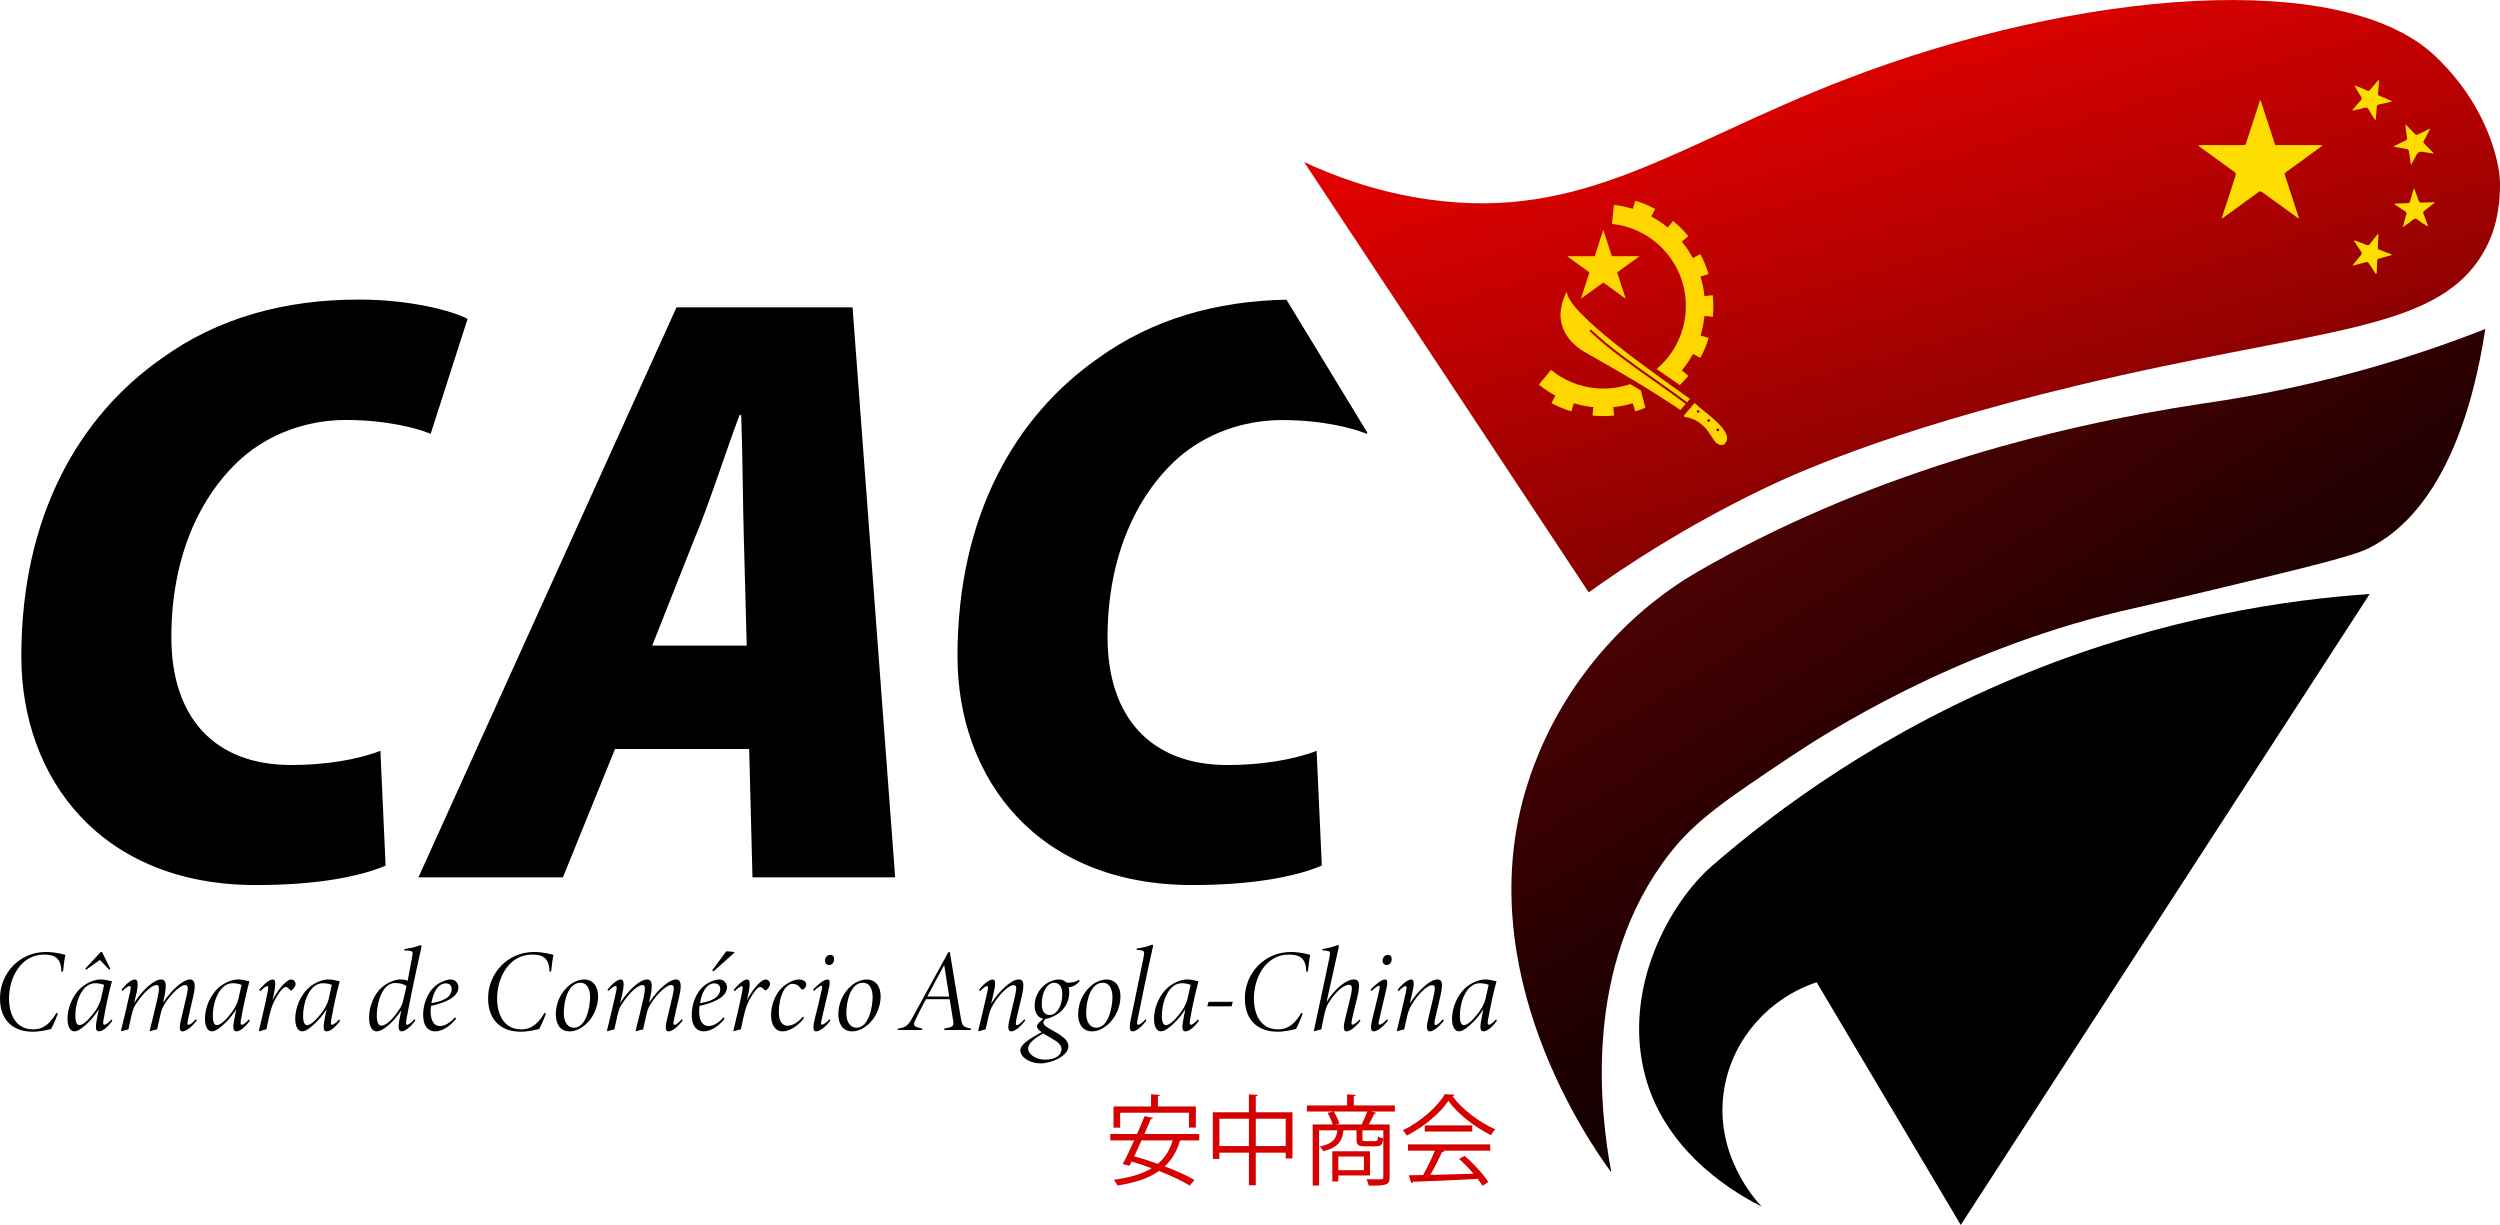
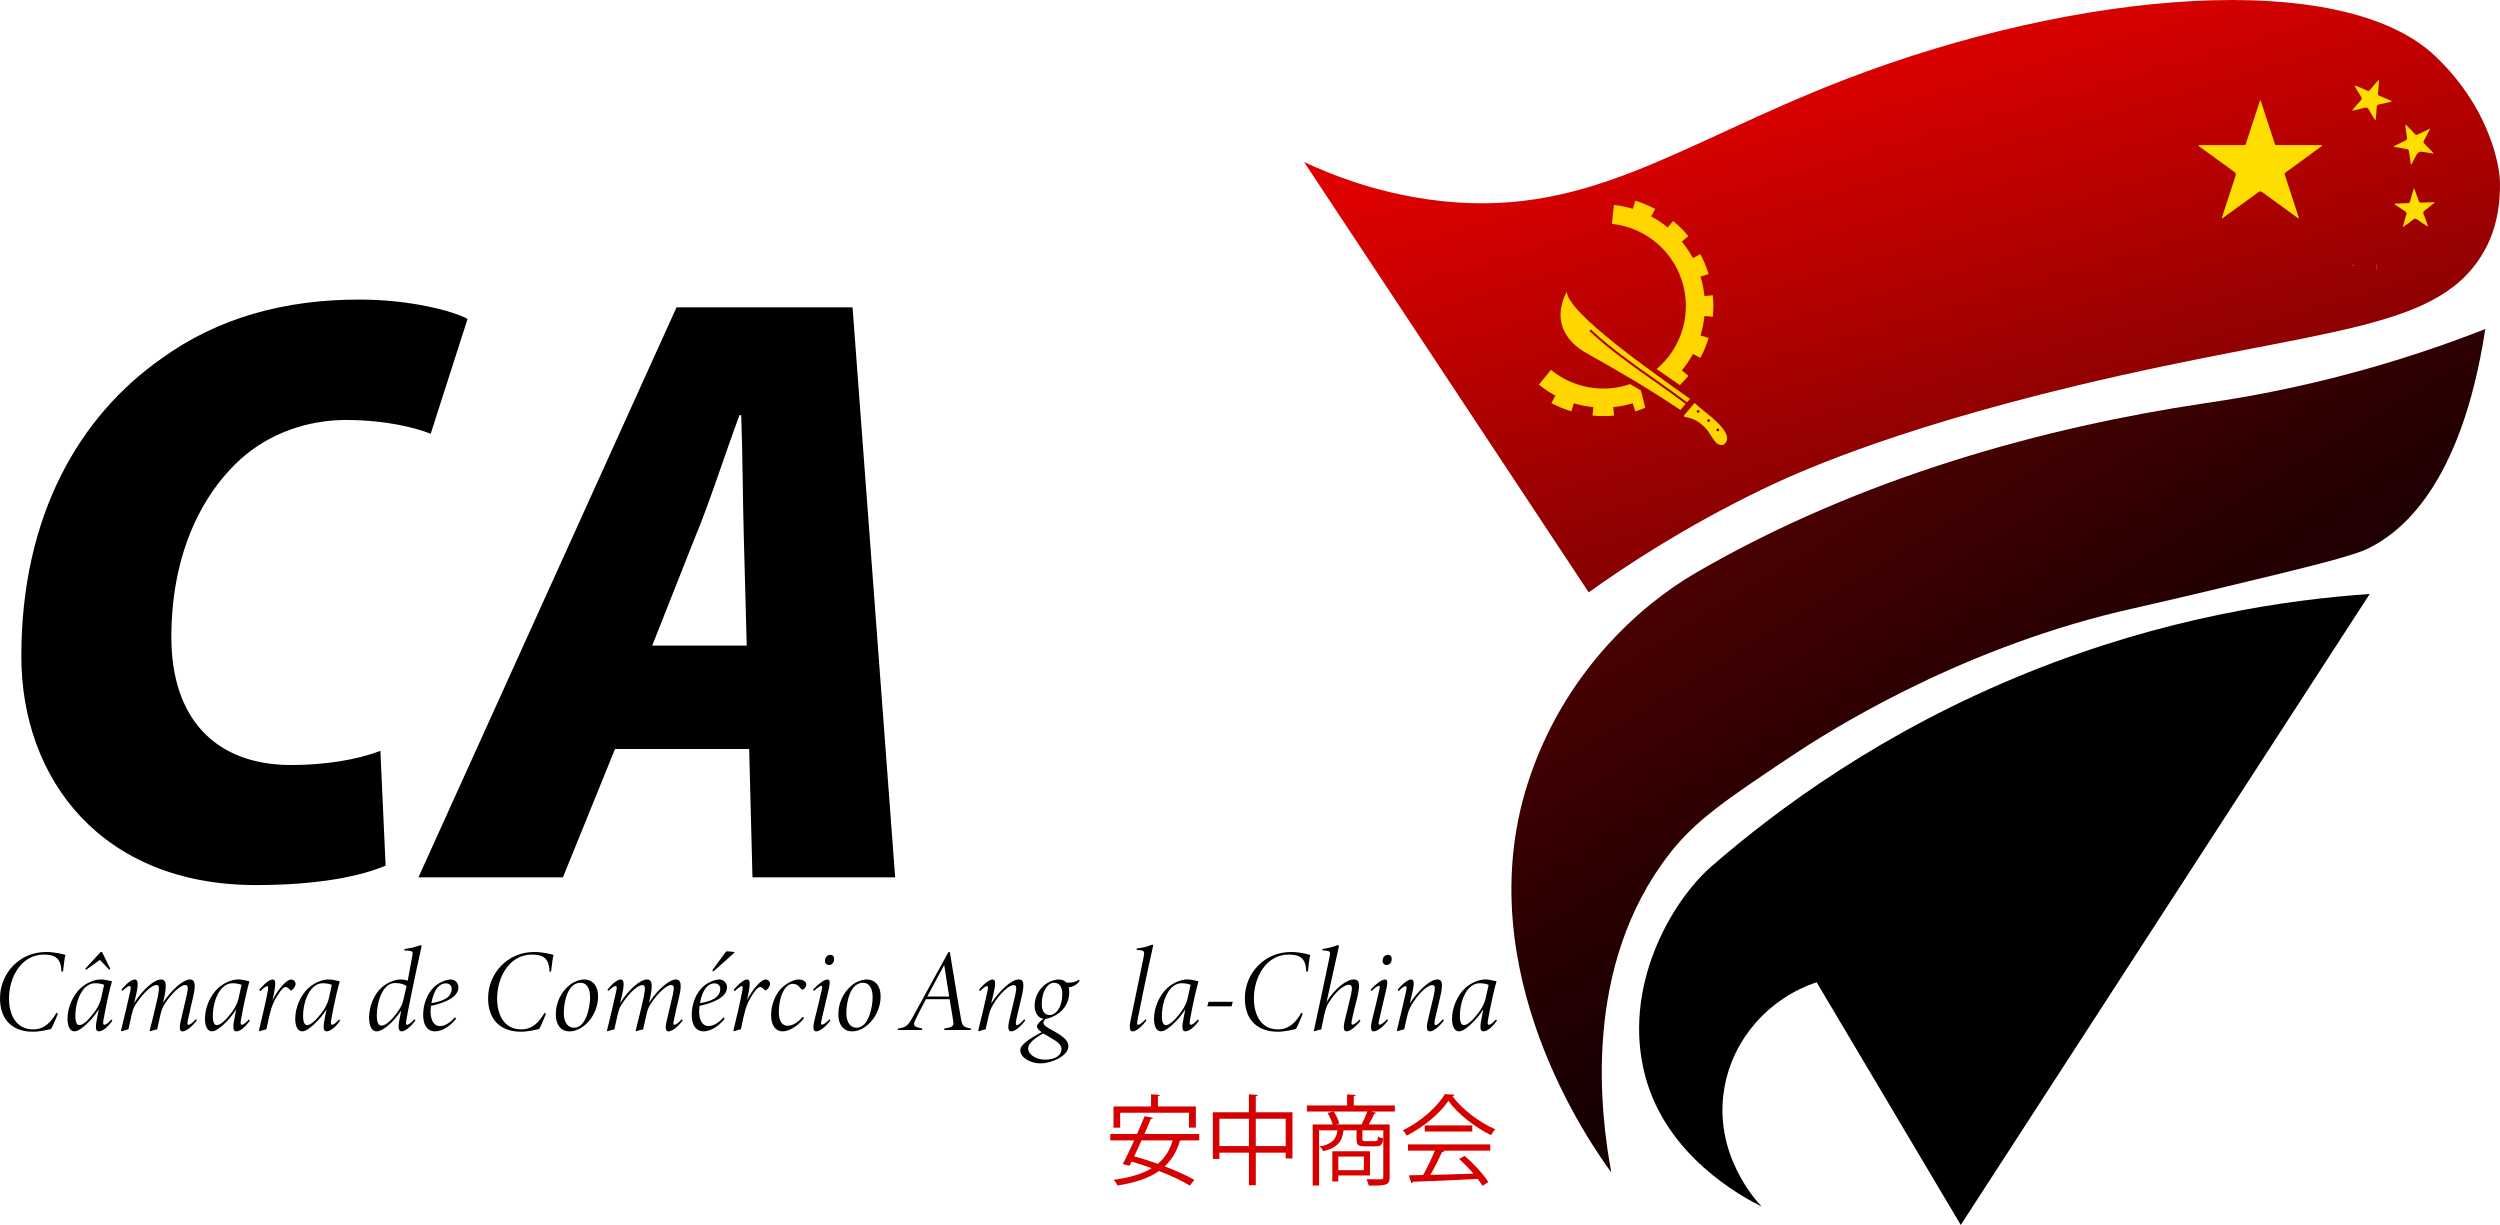
<svg xmlns="http://www.w3.org/2000/svg" xmlns:xlink="http://www.w3.org/1999/xlink" id="_图层_2" data-name="图层 2" viewBox="0 0 1062.29 520.51">
  <defs>
    <style>
      .cls-1 {
        fill: #eb7709;
      }

      .cls-1, .cls-2, .cls-3, .cls-4, .cls-5, .cls-6, .cls-7, .cls-8, .cls-9, .cls-10, .cls-11, .cls-12 {
        stroke-width: 0px;
      }

      .cls-2 {
        fill: #f8bc02;
      }

      .cls-3 {
        fill: url(#New_Gradient_Swatch_17);
      }

      .cls-5 {
        fill: #facb02;
      }

      .cls-6 {
        fill: #d60000;
      }

      .cls-7 {
        fill: #fedd00;
      }

      .cls-8 {
        fill: #fee900;
      }

      .cls-9 {
        fill: #fee701;
      }

      .cls-10 {
        fill: #fde500;
      }

      .cls-11 {
        fill: url(#New_Gradient_Swatch_17-2);
      }

      .cls-12 {
        fill: #ffd600;
      }
    </style>
    <linearGradient id="New_Gradient_Swatch_17" data-name="New Gradient Swatch 17" x1="897.9" y1="364.57" x2="650.15" y2="-39.43" gradientUnits="userSpaceOnUse">
      <stop offset="0" stop-color="#110001" />
      <stop offset=".17" stop-color="#250001" />
      <stop offset=".49" stop-color="#560103" />
      <stop offset=".83" stop-color="#b20100" />
      <stop offset="1" stop-color="#dd0100" />
    </linearGradient>
    <linearGradient id="New_Gradient_Swatch_17-2" data-name="New Gradient Swatch 17" x1="950.82" y1="563.71" x2="793.92" y2="21.22" xlink:href="#New_Gradient_Swatch_17" />
  </defs>
  <g id="_图层_1-2" data-name="图层 1">
    <g>
      <g>
        <path class="cls-3" d="m760.29,321.87c-26.46,17.72-39.69,26.57-50.68,40.63-37.6,48.11-29.55,110.87-24.93,135.7-8.58-11.72-60.95-85.62-35.58-165.15,14.93-46.81,47.76-75.88,71.44-89.63,70.58-40.98,149.14-61.99,215.56-71.96,7.92-1.19,29.07-4.16,57.16-11.36,27.11-6.95,48.73-14.77,62.79-20.3-10.36,67.54-36.58,86.64-49.47,93.11-6.89,3.46-26.52,8.19-65.49,17.53-23.97,5.74-32.44,7.49-40.73,9.49-70.62,17.02-124.24,51.35-140.06,61.94Z" />
        <path class="cls-11" d="m554.11,68.81c40.32,60.96,80.63,121.92,120.95,182.89,15.99-11.44,40.84-27.82,73.24-43.52,12.82-6.21,52.34-24.69,133.8-44.25,106.67-25.62,156.3-22.14,174.91-59.99,6.54-13.31,5.16-28.42,5.16-28.42s-1.47-26.99-27.34-51.62c-39.32-37.43-151.35-28.37-250.54,9.77-71.91,27.65-110.97,60.54-177.45,51.06-22.74-3.24-40.83-10.32-52.73-15.9Z" />
        <path class="cls-4" d="m1006.93,252.39c-35.71,2.46-87.2,10.05-144.8,33.2-62.06,24.94-106.85,58.16-134.85,82.5-17.16,14.92-38.33,51.52-28.14,89.36,9.1,33.79,40.57,50.81,49.43,55.24-1.88-1.93-21.04-22.32-15.76-50.92,3.8-20.61,18.85-37.63,39.11-44.39,20.41,34.37,40.83,68.75,61.24,103.12,57.92-89.37,115.84-178.75,173.77-268.12Z" />
        <g>
          <path class="cls-7" d="m954.17,61.5c2.05-6.28,4.1-12.55,6.16-18.87.46.26.45.66.55.97,1.88,5.75,3.75,11.5,5.63,17.25.07.22.17.44.26.66.08.07.16.12.26.16.11.01.21.03.32.04,1.7.13,3.39.06,5.09.07,4.32.01,8.63,0,12.95.01.39,0,.85-.17,1.14.29-2.96,2.17-5.91,4.35-8.87,6.51-2.1,1.53-4.19,3.07-6.31,4.57-.53.37-.63.71-.42,1.34,1.88,5.69,3.72,11.4,5.57,17.1.12.36.31.71.26,1.16-.38,0-.59-.27-.83-.45-4.88-3.54-9.77-7.07-14.63-10.63-.64-.47-1.06-.46-1.7,0-4.88,3.59-9.79,7.13-14.7,10.68-.22.16-.4.45-.86.38.27-.86.53-1.7.81-2.54,1.67-5.13,3.33-10.27,5.04-15.39.28-.84.17-1.31-.58-1.84-4.71-3.36-9.38-6.78-14.07-10.19-.31-.23-.61-.48-.92-.71.03-.05.06-.09.09-.14.36-.22.75-.13,1.13-.13,5.33,0,10.66,0,15.99,0,.65,0,1.31.01,1.96-.11.09-.02.19-.04.29-.06.13-.03.27-.03.39-.12Z" />
          <path class="cls-7" d="m999.58,46.73c1.13-1.3,2.21-2.65,3.41-3.88.68-.7.66-1.22.14-1.99-.8-1.18-1.5-2.44-2.22-3.67-.14-.24-.39-.46-.33-.91.57.23,1.11.43,1.64.66,1.16.48,2.33.93,3.45,1.49.68.34,1.04.18,1.49-.37,1.13-1.38,2.33-2.7,3.49-4.03.36.13.25.37.23.55-.13,1.64-.25,3.27-.43,4.9-.07.66.06,1.03.74,1.29,1.45.55,2.86,1.19,4.29,1.81.26.11.59.14.77.45-.23.34-.63.29-.95.37-1.48.35-2.96.7-4.45,1-.62.13-.89.42-.93,1.08-.08,1.52-.24,3.03-.38,4.55-.03.32.02.66-.22,1-.47-.41-.68-.97-.99-1.46-.62-.99-1.27-1.96-1.78-3-.43-.89-.97-.99-1.85-.75-1.65.45-3.34.79-5.02,1.18-.04-.08-.07-.16-.11-.24Z" />
-           <path class="cls-7" d="m999.93,112.4c1.12-1.39,2.23-2.8,3.38-4.17.35-.42.35-.74.05-1.18-1.05-1.55-2.06-3.12-3.08-4.68.29-.3.51-.11.71-.03,1.54.57,3.08,1.12,4.6,1.75.62.26.96.12,1.35-.38,1.12-1.46,2.29-2.88,3.46-4.34.35.34.2.69.19.99-.06,1.58-.12,3.16-.24,4.74-.04.58.17.86.7,1.05,1.49.53,2.96,1.11,4.44,1.67.27.1.58.14.79.45-.37.35-.87.35-1.31.48-1.37.4-2.75.79-4.14,1.13-.54.13-.72.39-.73.92-.04,1.52-.12,3.04-.2,4.56-.02.35.06.72-.16,1.05-.39-.01-.44-.36-.6-.59-.88-1.31-1.77-2.62-2.6-3.96-.33-.52-.66-.64-1.25-.47-1.66.49-3.33.93-5,1.38-.35.1-.56.07-.34-.36Z" />
          <path class="cls-7" d="m1032.33,55.28c-.78,1.51-1.55,3.03-2.37,4.51-.28.51-.23.84.18,1.24,1.12,1.11,2.21,2.26,3.3,3.4.2.21.48.36.54.84-1.26-.21-2.47-.41-3.68-.61-.29-.05-.59-.11-.88-.16q-1.79-.29-2.66,1.36c-.7,1.33-1.41,2.66-2.11,3.99-.08-.02-.16-.03-.24-.05-.23-1.58-.48-3.15-.69-4.73-.21-1.57-.19-1.58-1.76-1.86-1.58-.29-3.16-.55-4.74-.83-.02-.39.27-.4.46-.5,1.5-.74,2.99-1.49,4.5-2.2.52-.24.7-.55.61-1.12-.23-1.41-.42-2.83-.62-4.25-.06-.43-.09-.87.03-1.4.39.38.78.76,1.17,1.15.92.94,1.85,1.86,2.73,2.84.42.47.77.49,1.31.22,1.54-.78,3.11-1.5,4.67-2.25.36-.01.33.18.23.42Z" />
-           <path class="cls-7" d="m1034.11,86.42c-1.3,1.04-2.59,2.1-3.91,3.12-.5.38-.65.72-.4,1.35.68,1.71,1.27,3.45,1.9,5.18-.35.22-.5-.05-.67-.16-1.27-.84-2.56-1.65-3.78-2.56-.74-.55-1.25-.61-2,.04-1.31,1.15-2.74,2.17-4.29,3.13.22-.79.43-1.57.65-2.36.28-1,.54-2.02.88-3,.21-.63.05-.98-.49-1.33-1.55-1-3.06-2.04-4.69-3.14.66-.28,1.23-.18,1.76-.21,1.34-.07,2.68-.14,4.02-.16.58,0,.84-.22.99-.77.49-1.8,1.02-3.6,1.54-5.4.39.06.38.33.45.54.57,1.54,1.15,3.07,1.68,4.62.21.6.51.84,1.17.8,1.67-.1,3.34-.13,5-.18.19,0,.46-.12.53.16.04.2-.18.28-.34.35-1.08-.2-2.18-.02-2.77-.07.59.04,1.68-.12,2.77.07Z" />
+           <path class="cls-7" d="m1034.11,86.42c-1.3,1.04-2.59,2.1-3.91,3.12-.5.38-.65.72-.4,1.35.68,1.71,1.27,3.45,1.9,5.18-.35.22-.5-.05-.67-.16-1.27-.84-2.56-1.65-3.78-2.56-.74-.55-1.25-.61-2,.04-1.31,1.15-2.74,2.17-4.29,3.13.22-.79.43-1.57.65-2.36.28-1,.54-2.02.88-3,.21-.63.05-.98-.49-1.33-1.55-1-3.06-2.04-4.69-3.14.66-.28,1.23-.18,1.76-.21,1.34-.07,2.68-.14,4.02-.16.58,0,.84-.22.99-.77.49-1.8,1.02-3.6,1.54-5.4.39.06.38.33.45.54.57,1.54,1.15,3.07,1.68,4.62.21.6.51.84,1.17.8,1.67-.1,3.34-.13,5-.18.19,0,.46-.12.53.16.04.2-.18.28-.34.35-1.08-.2-2.18-.02-2.77-.07.59.04,1.68-.12,2.77.07" />
          <path class="cls-5" d="m966.78,61.68c6.4,0,12.79,0,19.19.03.26,0,.76-.33.83.31h-.08s-.08,0-.08,0c-.53-.09-1.06-.06-1.59-.06-5.77,0-11.54,0-17.31,0-.32,0-.65.09-.96-.09,0-.06,0-.13,0-.19Z" />
          <path class="cls-5" d="m934.17,62.06c-.07-.47.3-.36.53-.36,6.45,0,12.91.02,19.36.03,0,.05,0,.1,0,.14-.31.18-.64.09-.96.09-5.89,0-11.78,0-17.67,0-.32,0-.65-.06-.97.06-.04.02-.08.03-.13.04h-.08s-.08,0-.08,0Z" />
          <path class="cls-8" d="m966.77,61.88c6.18,0,12.37,0,18.55,0,.44,0,.9-.05,1.32.15-.02.04-.06.06-.11.05-6.27,0-12.53-.02-18.8-.03-.33,0-.66-.02-.96-.18Z" />
          <path class="cls-1" d="m999.93,112.4c.02.21.16.3.34.36-.18.13-.4.35-.59.11-.14-.19.08-.35.25-.47Z" />
          <path class="cls-2" d="m1032.33,55.28c-.08-.14-.16-.28-.23-.42.11-.14.3-.3.43-.16.22.24-.07.4-.19.58Z" />
          <path class="cls-8" d="m934.45,62.03c.38-.23.81-.15,1.22-.15,6.13,0,12.25,0,18.38,0-.18.21-.43.18-.66.18-6.31,0-12.62-.01-18.93-.02Z" />
          <path class="cls-9" d="m1009.61,114.75v-2.45s.06,0,.09,0v2.45s-.06,0-.09,0Z" />
-           <path class="cls-10" d="m1034.11,86.42h-4.18c1.39-.1,2.79-.37,4.18,0h0Z" />
        </g>
        <g>
-           <polygon class="cls-12" points="687.15 115.76 696.67 108.85 684.9 108.85 681.27 97.66 677.64 108.85 665.88 108.85 675.39 115.76 671.76 126.95 681.27 120.03 690.78 126.95 687.15 115.76" />
          <g>
            <path class="cls-12" d="m727.81,134.62c.3-3.05.3-6.12,0-9.17l-3.58.35c-.27-2.81-.83-5.59-1.65-8.3l3.44-1.04c-.89-2.93-2.07-5.77-3.51-8.47l-3.17,1.69c-1.32-2.47-2.89-4.82-4.7-7.03l2.78-2.28c-1.94-2.37-4.12-4.54-6.48-6.48l-2.28,2.78s-.01-.01-.02-.02c-2.19-1.8-4.54-3.36-7.02-4.68l1.7-3.18c-2.7-1.44-5.54-2.62-8.47-3.51l-1.04,3.45c-2.6-.79-5.29-1.34-8.02-1.63l-.85,8.05c19.27,2.02,33.24,19.28,31.22,38.55-.99,9.36-5.57,17.47-12.24,23.11l9.86,6.83c1.29-1.25,2.51-2.56,3.65-3.94l-2.78-2.28s.01-.01.02-.02c1.82-2.22,3.38-4.57,4.68-7.01l3.17,1.69c1.44-2.7,2.62-5.54,3.51-8.47l-3.44-1.04c.82-2.72,1.37-5.5,1.65-8.3l3.58.35Z" />
            <path class="cls-12" d="m697.22,165.9l-4.56-2.69c-4.69,1.62-9.8,2.27-15.06,1.71-6.81-.72-13.27-3.41-18.57-7.75l-5.13,6.26c2.22,1.82,4.58,3.38,7.01,4.68l-1.69,3.17c2.7,1.44,5.54,2.62,8.47,3.51l1.04-3.44c2.72.82,5.5,1.37,8.3,1.65l-.35,3.58c3.05.3,6.12.3,9.17,0l-.35-3.58c2.81-.28,5.59-.83,8.3-1.65l1.04,3.44c1.45-.44,2.88-.95,4.28-1.53l-1.9-7.36Z" />
          </g>
          <path class="cls-12" d="m702.53,161.74c-9.27-6.53-18.86-13.28-26.91-20.87-.18-.17-.19-.45-.02-.64.17-.18.46-.19.64-.02,8.01,7.55,17.57,14.28,26.82,20.79,4.57,3.22,9.3,6.55,13.78,9.93l1.23-1.45c-15.41-11.01-51.87-36.33-52.32-45.56-7.2,14.05,1.93,22.45,7.8,25.79,14.96,8.5,24.89,14.11,40.5,24.49l2.2-2.59c-4.45-3.36-9.16-6.68-13.71-9.89Z" />
          <path class="cls-12" d="m733.07,183.57c-1.39-2.27-3.12-3.92-5.36-5.92-2.25-1.99-5.34-4.19-7.65-6.42l-4.37,5.13c-.19.22-.12.72.12.76,4.9.84,6.44,2.58,8.39,4.25,2.64,2.67,3.72,5.89,5.44,7.08,3.18,2.21,5.47-1.55,3.43-4.87Zm-11.5-8.14c-.33,0-.6-.27-.6-.6s.27-.6.6-.6.6.27.6.6-.27.6-.6.6Zm4.45,3.88c-.33,0-.6-.27-.6-.61s.27-.6.6-.6.61.27.61.6-.27.61-.61.61Zm3.91,3.97c-.33,0-.6-.27-.6-.61s.27-.6.6-.6.6.27.6.6-.27.61-.6.61Z" />
        </g>
      </g>
      <g>
        <path class="cls-4" d="m24.59,430.66c-.5,1.5-2.24,5.59-2.89,6.58-1.5.35-4.69,1.15-7.78,1.15-8.38,0-13.92-4.84-13.92-14.22,0-10.58,8.28-19.65,19.5-19.65,4.04,0,7.03.9,8.28,1.25-.35,1.45-.65,3.89-1,7.03l-.7.05c-.1-6.08-3.14-7.23-7.48-7.23-9.43,0-14.77,9.43-14.77,18.66,0,6.68,2.84,13.12,10.23,13.12,4.94,0,7.73-3.29,9.93-7.03l.6.3Z" />
        <path class="cls-4" d="m47.73,433.75c-2.24,3.09-4.29,4.49-5.74,4.49-1.6,0-1.45-2.19-.65-6.14l.65-3.24c-2.79,4.34-5.34,6.43-6.38,7.33-2,1.65-2.99,2.04-4.04,2.04-1.65,0-2.89-1.9-2.89-5.34,0-4.94,2.39-10.18,5.79-13.22,2.59-2.2,5.69-3.49,8.48-3.49,1.65,0,3.79.65,4.64.8-.75,2.44-2.39,9.33-3.64,16.51-.25,1.45-.1,1.95.35,1.95.7,0,1.75-.8,3.09-2.29l.35.6Zm-8.18-2.94c1.35-1.7,2.74-3.84,3.34-6.33.4-1.79,1.05-4.74,1.35-5.99-.7-.35-2.34-.7-3.79-.7-5.39,0-8.43,7.38-8.43,14.02,0,2.89.85,3.79,1.65,3.79,1.4,0,3.44-1.65,5.89-4.79Zm6.88-18.75l-3.99-4.19-5.84,4.19-.35-.5,6.53-7.03h.6l3.49,7.18-.45.35Z" />
        <path class="cls-4" d="m80.75,416.2c1.85,0,2.69,1.6,1.3,7.48-.85,3.39-1.5,6.53-2.29,10.18-.25,1.1-.15,1.6.3,1.6.7,0,1.85-.9,3.19-2.44l.35.55c-2.34,3.19-4.79,4.69-6.04,4.69s-1.55-1.4-.6-5.19c.95-3.99,1.6-6.88,2.44-10.43.65-3.09.55-4.09-.8-4.09-1.6,0-5.44,3.04-8.78,8.28-1,1.6-1.25,2.79-1.65,4.34-.4,1.65-.95,4.29-1.4,6.24-1.1.2-2.09.45-2.94.8l-.25-.15c1.2-4.84,2.44-9.78,3.44-14.32.75-3.79.7-5.19-.5-5.19-1.9,0-5.59,3.09-9.03,8.48-1,1.65-1.15,2.59-1.55,4.14-.4,1.65-.95,4.29-1.4,6.24-1.1.2-2,.5-2.84.8l-.3-.25c1.35-5.64,2.74-11.17,3.94-16.76.4-1.8.15-2.24-.25-2.24-.45,0-1.4.5-3.09,2.09l-.4-.5c2.29-2.84,4.34-4.34,5.69-4.34s1.65,1.8.45,6.88l-.75,3.09c3.94-5.99,8.58-9.98,11.42-9.98,1.65,0,2.84,1,1.35,7.73l-.5,2.14c4.19-6.19,8.83-9.88,11.47-9.88Z" />
        <path class="cls-4" d="m106.14,433.75c-2.24,3.09-4.29,4.49-5.74,4.49-1.6,0-1.45-2.19-.65-6.14l.65-3.24c-2.79,4.34-5.34,6.43-6.38,7.33-2,1.65-2.99,2.04-4.04,2.04-1.65,0-2.89-1.9-2.89-5.34,0-4.94,2.39-10.18,5.79-13.22,2.59-2.2,5.69-3.49,8.48-3.49,1.65,0,3.79.65,4.64.8-.75,2.44-2.39,9.33-3.64,16.51-.25,1.45-.1,1.95.35,1.95.7,0,1.75-.8,3.09-2.29l.35.6Zm-8.18-2.94c1.35-1.7,2.74-3.84,3.34-6.33.4-1.79,1.05-4.74,1.35-5.99-.7-.35-2.34-.7-3.79-.7-5.39,0-8.43,7.38-8.43,14.02,0,2.89.85,3.79,1.65,3.79,1.4,0,3.44-1.65,5.89-4.79Z" />
        <path class="cls-4" d="m110.13,420.59c2.34-2.74,4.34-4.39,5.79-4.39,1.2,0,1.45,1.65.2,7.28l-.35,1.5c3.04-5.74,6.38-8.78,7.88-8.78,1.05,0,1.95.8,1.95,1.9,0,.9-.9,2.1-1.55,2.59-.35.2-.45.35-.7,0-.65-.65-1.35-1.3-1.9-1.3-1.5,0-3.44,3.44-4.29,4.84-1.85,3.29-2.54,6.19-3.94,13.12-.9.25-2,.5-2.94.85l-.25-.3c1.2-4.84,3.09-13.07,3.64-16.16.5-2.39.3-2.74,0-2.74-.5,0-1.8.8-3.09,2.19l-.45-.6Z" />
        <path class="cls-4" d="m144.5,433.75c-2.24,3.09-4.29,4.49-5.74,4.49-1.6,0-1.45-2.19-.65-6.14l.65-3.24c-2.79,4.34-5.34,6.43-6.38,7.33-2,1.65-2.99,2.04-4.04,2.04-1.65,0-2.89-1.9-2.89-5.34,0-4.94,2.39-10.18,5.79-13.22,2.59-2.2,5.69-3.49,8.48-3.49,1.65,0,3.79.65,4.64.8-.75,2.44-2.39,9.33-3.64,16.51-.25,1.45-.1,1.95.35,1.95.7,0,1.75-.8,3.09-2.29l.35.6Zm-8.18-2.94c1.35-1.7,2.74-3.84,3.34-6.33.4-1.79,1.05-4.74,1.35-5.99-.7-.35-2.34-.7-3.79-.7-5.39,0-8.43,7.38-8.43,14.02,0,2.89.85,3.79,1.65,3.79,1.4,0,3.44-1.65,5.89-4.79Z" />
        <path class="cls-4" d="m176.52,433.61c-2.29,3.19-4.74,4.64-5.79,4.64-1.4,0-1.75-1.45-.85-5.84l.65-3.09c-3.84,5.64-8.03,8.93-10.52,8.93-1.85,0-3.19-1.95-3.19-5.84,0-4.59,2.04-9.98,5.49-12.92,2.39-2.1,5.69-3.29,7.68-3.29,1.45,0,2.49.15,3.24.55l1.9-10.18c.45-2.29.25-2.44-1.75-2.64-.5,0-1.15,0-1.6-.05l.1-.6c2.39-.35,4.14-.75,5.69-1.3.7-.25,1.05-.35,1.3-.35s.35.3.1,1.3c-2.34,10.08-6.04,28.58-6.33,30.58-.2,1.45-.1,1.95.25,1.95.65,0,1.95-.9,3.24-2.39l.4.55Zm-7.23-4.14c1.45-2.09,1.75-3.09,2.24-5.19l1.2-5.19c-.6-.7-2.54-1.4-4.79-1.4-5.49,0-7.83,8.23-7.83,13.87,0,2.69.65,4.24,1.95,4.24,1.65,0,4.24-1.95,7.23-6.33Z" />
        <path class="cls-4" d="m184.75,438.24c-2,0-4.94-1.25-4.94-7.13,0-4.09,1.6-9.43,5.54-12.47,1.7-1.35,4.39-2.44,6.14-2.44,2.09,0,3.29,1.65,3.29,3.34,0,4.39-6.23,6.68-11.67,7.88-.1.9-.15,2-.15,2.34,0,2.94.95,6.23,3.99,6.23,1.9,0,4.14-1.2,6.43-3.74l.4.65c-2.94,3.69-6.29,5.34-9.03,5.34Zm-1.45-11.97c6.88-1.1,8.63-3.59,8.63-6.08,0-1.3-.85-2.34-2.54-2.34-2.34,0-4.99,2.09-6.09,8.43Z" />
        <path class="cls-4" d="m231.99,430.66c-.5,1.5-2.24,5.59-2.89,6.58-1.5.35-4.69,1.15-7.78,1.15-8.38,0-13.92-4.84-13.92-14.22,0-10.58,8.28-19.65,19.5-19.65,4.04,0,7.03.9,8.28,1.25-.35,1.45-.65,3.89-1,7.03l-.7.05c-.1-6.08-3.14-7.23-7.48-7.23-9.43,0-14.77,9.43-14.77,18.66,0,6.68,2.84,13.12,10.23,13.12,4.94,0,7.73-3.29,9.93-7.03l.6.3Z" />
        <path class="cls-4" d="m254.13,423.28c0,5.69-2.94,10.72-6.98,13.32-1.65,1.05-3.29,1.65-5.09,1.65-4.14,0-5.89-3.34-5.89-7.18,0-6.29,3.54-11.42,7.53-13.62,1.5-.75,3.09-1.25,4.44-1.25,3.69,0,5.99,2.74,5.99,7.08Zm-14.56,7.18c0,4.09,1.8,6.24,4.34,6.24,5.14,0,6.83-8.78,6.83-13.07-.05-4.04-1.65-6.04-4.09-6.04-5.34,0-7.08,7.93-7.08,12.87Z" />
        <path class="cls-4" d="m287.25,416.2c1.85,0,2.69,1.6,1.3,7.48-.85,3.39-1.5,6.53-2.29,10.18-.25,1.1-.15,1.6.3,1.6.7,0,1.85-.9,3.19-2.44l.35.55c-2.34,3.19-4.79,4.69-6.04,4.69s-1.55-1.4-.6-5.19c.95-3.99,1.6-6.88,2.44-10.43.65-3.09.55-4.09-.8-4.09-1.6,0-5.44,3.04-8.78,8.28-1,1.6-1.25,2.79-1.65,4.34-.4,1.65-.95,4.29-1.4,6.24-1.1.2-2.09.45-2.94.8l-.25-.15c1.2-4.84,2.44-9.78,3.44-14.32.75-3.79.7-5.19-.5-5.19-1.9,0-5.59,3.09-9.03,8.48-1,1.65-1.15,2.59-1.55,4.14-.4,1.65-.95,4.29-1.4,6.24-1.1.2-2,.5-2.84.8l-.3-.25c1.35-5.64,2.74-11.17,3.94-16.76.4-1.8.15-2.24-.25-2.24-.45,0-1.4.5-3.09,2.09l-.4-.5c2.29-2.84,4.34-4.34,5.69-4.34s1.65,1.8.45,6.88l-.75,3.09c3.94-5.99,8.58-9.98,11.42-9.98,1.65,0,2.84,1,1.35,7.73l-.5,2.14c4.19-6.19,8.83-9.88,11.47-9.88Z" />
        <path class="cls-4" d="m298.87,438.24c-2,0-4.94-1.25-4.94-7.13,0-4.09,1.6-9.43,5.54-12.47,1.7-1.35,4.39-2.44,6.14-2.44,2.09,0,3.29,1.65,3.29,3.34,0,4.39-6.23,6.68-11.67,7.88-.1.9-.15,2-.15,2.34,0,2.94.95,6.23,3.99,6.23,1.9,0,4.14-1.2,6.43-3.74l.4.65c-2.94,3.69-6.29,5.34-9.03,5.34Zm-1.45-11.97c6.88-1.1,8.63-3.59,8.63-6.08,0-1.3-.85-2.34-2.54-2.34-2.34,0-4.99,2.09-6.09,8.43Zm5.24-13.97l5.89-8.03c.4-.1,3.04.15,3.49.3v.25l-8.93,7.98-.45-.5Z" />
        <path class="cls-4" d="m311.74,420.59c2.34-2.74,4.34-4.39,5.79-4.39,1.2,0,1.45,1.65.2,7.28l-.35,1.5c3.04-5.74,6.38-8.78,7.88-8.78,1.05,0,1.95.8,1.95,1.9,0,.9-.9,2.1-1.55,2.59-.35.2-.45.35-.7,0-.65-.65-1.35-1.3-1.9-1.3-1.5,0-3.44,3.44-4.29,4.84-1.85,3.29-2.54,6.19-3.94,13.12-.9.25-2,.5-2.94.85l-.25-.3c1.2-4.84,3.09-13.07,3.64-16.16.5-2.39.3-2.74,0-2.74-.5,0-1.8.8-3.09,2.19l-.45-.6Z" />
        <path class="cls-4" d="m341.62,432.61c-2.54,3.44-6.33,5.64-9.08,5.64-2.89,0-4.89-2.44-4.89-6.93,0-4.14,1.65-8.78,4.59-11.62,2-1.85,4.94-3.49,7.08-3.49,2,0,3.24.95,3.29,2,.05.65-.45,1.7-1.2,2.14-.5.3-.85.1-1.25-.45-.75-1-1.75-1.85-3.34-1.85-3.24,0-5.89,5.29-5.89,12.12,0,3.64,1.4,5.69,3.69,5.69,2.54,0,4.64-1.75,6.63-3.89l.35.65Z" />
        <path class="cls-4" d="m352.84,433.61c-2.34,3.19-4.79,4.64-6.04,4.64s-1.55-1.4-.6-5.24c1.3-5.19,2.09-8.53,2.84-11.82.4-1.8.4-2.34,0-2.34s-1.45.6-3.19,2.24l-.35-.6c2.09-2.29,4.64-4.29,6.14-4.29,1.3,0,1.1,1.8.15,5.64-.95,4.04-1.9,7.98-2.79,12.02-.25,1.1-.1,1.55.2,1.55.7,0,2-.85,3.29-2.34l.35.55Zm1.6-26.04c0,1.45-1.05,2.49-2.15,2.49s-1.75-.85-1.75-1.8c0-1.3.85-2.54,2.29-2.54,1.15,0,1.6.85,1.6,1.85Z" />
        <path class="cls-4" d="m374.19,423.28c0,5.69-2.94,10.72-6.98,13.32-1.65,1.05-3.29,1.65-5.09,1.65-4.14,0-5.89-3.34-5.89-7.18,0-6.29,3.54-11.42,7.53-13.62,1.5-.75,3.09-1.25,4.44-1.25,3.69,0,5.99,2.74,5.99,7.08Zm-14.56,7.18c0,4.09,1.8,6.24,4.34,6.24,5.14,0,6.83-8.78,6.83-13.07-.05-4.04-1.65-6.04-4.09-6.04-5.34,0-7.08,7.93-7.08,12.87Z" />
        <path class="cls-4" d="m412.44,437.65h-11.27l.15-.6c3.54-.65,4.09-1,3.69-3.34-.45-2.59-.9-5.94-1.5-9.13h-10.08c-1.15,2.19-2.99,5.69-4.54,8.93-1.25,2.59-.15,2.79,2.99,3.54l-.1.6h-10.38l.2-.6c3.14-.55,4.09-.9,6.24-4.89l15.11-27.53.65-.1c2.59,15.81,3.64,22.15,4.69,28.13.6,3.34.95,3.74,4.34,4.39l-.2.6Zm-11.22-27.43h-.1c-2.39,4.39-4.94,9.13-7.08,13.22h9.28l-2.09-13.22Z" />
        <path class="cls-4" d="m435.63,433.66c-2.34,3.09-4.64,4.59-5.89,4.59-1.35,0-1.7-1.4-.75-5.24.95-3.94,1.55-6.58,2.39-10.13.65-3.14.65-4.29-.7-4.29-2.04,0-6.08,3.79-8.83,8.53-.9,1.6-1.3,2.74-1.7,4.29-.4,1.6-.9,4.04-1.35,5.99-1.1.2-2,.5-2.84.8l-.3-.25c1.35-5.59,2.74-11.17,3.94-16.76.4-1.8.2-2.19-.2-2.19-.45,0-1.4.55-2.99,2.14l-.4-.55c2.34-3.04,4.69-4.39,5.74-4.39,1.4,0,1.45,1.8.25,6.68l-.85,3.54c3.44-5.34,8.53-10.23,11.72-10.23,1.85,0,2.74,1.1,1.15,7.73-.85,3.39-1.45,6.28-2.2,9.38-.3,1.65-.2,2.29.25,2.29.7,0,1.79-.95,3.19-2.54l.35.6Z" />
        <path class="cls-4" d="m444.61,432.56c-.4.4-1.25,1.25-1.25,2.04,0,1,1.6,2.04,3.94,3.29,5.49,2.94,6.68,4.79,6.68,6.68,0,4.09-7.13,7.28-11.87,7.28-4.29,0-8.58-2.44-8.58-5.64,0-2.34,4.14-4.99,9.08-7.63-1.55-1.05-2-1.84-2-2.54s1.15-2,3.19-3.49h.8Zm6.43,13.27c0-1.25-.65-2.29-2.29-3.44-2-1.3-4.44-2.69-5.49-3.24-3.39,1.85-6.38,4.09-6.38,6.33,0,2.74,3.59,4.79,7.18,4.79,4.79,0,6.98-2.15,6.98-4.44Zm-11.42-18.46c0-4.49,2.69-8.18,5.69-9.83,1.5-.85,3.24-1.35,4.44-1.35,1.5,0,2.44.4,3.54,1.35,2.1.15,3.99-.35,5.19-1.25l.3.5c-1.35,1.9-3.39,2.69-4.69,2.69.15.7.25,1.15.25,2.14,0,4.39-2.34,7.18-4.14,8.68-1.84,1.4-4.64,2.69-6.38,2.64-2.79-.1-4.19-2.74-4.19-5.59Zm11.77-4.99c0-2.99-1.25-4.79-3.49-4.79-2.74,0-5.24,3.54-5.24,9.13,0,3.09,1.4,4.59,3.34,4.59,2.84,0,5.39-3.54,5.39-8.93Z" />
-         <path class="cls-4" d="m476.09,423.28c0,5.69-2.94,10.72-6.98,13.32-1.65,1.05-3.29,1.65-5.09,1.65-4.14,0-5.89-3.34-5.89-7.18,0-6.29,3.54-11.42,7.53-13.62,1.5-.75,3.09-1.25,4.44-1.25,3.69,0,5.99,2.74,5.99,7.08Zm-14.56,7.18c0,4.09,1.79,6.24,4.34,6.24,5.14,0,6.83-8.78,6.83-13.07-.05-4.04-1.65-6.04-4.09-6.04-5.34,0-7.08,7.93-7.08,12.87Z" />
        <path class="cls-4" d="m487.11,433.61c-2.29,3.19-4.64,4.64-5.84,4.64s-1.6-1.4-.75-5.24c1.75-8.48,3.89-18.71,5.39-26.14.5-2.64.3-2.89-1.7-3.14-.45-.05-.85-.05-1.3-.1l.15-.6c2.64-.35,4.19-.75,5.59-1.3.6-.2.8-.3,1.05-.3.3,0,.35.25.1,1.3-2.25,9.93-5.64,26.29-6.53,31.13-.25,1.1-.05,1.6.3,1.6.65,0,1.9-.9,3.19-2.39l.35.55Z" />
        <path class="cls-4" d="m509.41,433.75c-2.25,3.09-4.29,4.49-5.74,4.49-1.6,0-1.45-2.19-.65-6.14l.65-3.24c-2.79,4.34-5.34,6.43-6.38,7.33-2,1.65-2.99,2.04-4.04,2.04-1.65,0-2.89-1.9-2.89-5.34,0-4.94,2.39-10.18,5.79-13.22,2.59-2.2,5.69-3.49,8.48-3.49,1.65,0,3.79.65,4.64.8-.75,2.44-2.39,9.33-3.64,16.51-.25,1.45-.1,1.95.35,1.95.7,0,1.75-.8,3.09-2.29l.35.6Zm-8.18-2.94c1.35-1.7,2.74-3.84,3.34-6.33.4-1.79,1.05-4.74,1.35-5.99-.7-.35-2.34-.7-3.79-.7-5.39,0-8.43,7.38-8.43,14.02,0,2.89.85,3.79,1.65,3.79,1.4,0,3.44-1.65,5.89-4.79Z" />
        <path class="cls-4" d="m523.32,427.62h-10.33l.55-1.95h10.28l-.5,1.95Z" />
        <path class="cls-4" d="m553.55,430.66c-.5,1.5-2.25,5.59-2.89,6.58-1.5.35-4.69,1.15-7.78,1.15-8.38,0-13.92-4.84-13.92-14.22,0-10.58,8.28-19.65,19.5-19.65,4.04,0,7.03.9,8.28,1.25-.35,1.45-.65,3.89-1,7.03l-.7.05c-.1-6.08-3.14-7.23-7.48-7.23-9.43,0-14.76,9.43-14.76,18.66,0,6.68,2.84,13.12,10.23,13.12,4.94,0,7.73-3.29,9.93-7.03l.6.3Z" />
        <path class="cls-4" d="m561.98,403.23c2.39-.35,3.89-.75,5.44-1.3.6-.2,1-.35,1.25-.35s.3.3.1,1.3c-1.6,7.33-3.59,16.16-5.09,22.89,3.84-6.18,8.68-9.63,11.62-9.58,2,.05,2.99,1.1,1.4,7.73-.85,3.39-1.9,7.53-2.34,9.93-.2,1.1-.1,1.55.35,1.55.5,0,1.79-.85,3.04-2.19l.35.55c-2.29,2.89-4.64,4.49-5.94,4.49-1.2,0-1.55-1.4-.6-5.19.95-3.99,1.65-6.73,2.49-10.28.65-3.09.55-4.34-.9-4.34s-4.99,1.75-8.78,7.98c-.95,1.55-1.25,3.14-1.65,4.69-.35,1.65-.9,4.34-1.3,6.29-1.05.2-2,.45-2.89.8l-.25-.25c2.19-9.93,4.54-21.35,6.68-31.33.45-2.34.2-2.49-1.79-2.69-.5-.05-.95-.1-1.3-.1l.1-.6Z" />
        <path class="cls-4" d="m589.76,433.61c-2.34,3.19-4.79,4.64-6.04,4.64s-1.55-1.4-.6-5.24c1.3-5.19,2.1-8.53,2.84-11.82.4-1.8.4-2.34,0-2.34s-1.45.6-3.19,2.24l-.35-.6c2.1-2.29,4.64-4.29,6.14-4.29,1.3,0,1.1,1.8.15,5.64-.95,4.04-1.9,7.98-2.79,12.02-.25,1.1-.1,1.55.2,1.55.7,0,2-.85,3.29-2.34l.35.55Zm1.6-26.04c0,1.45-1.05,2.49-2.14,2.49s-1.75-.85-1.75-1.8c0-1.3.85-2.54,2.29-2.54,1.15,0,1.6.85,1.6,1.85Z" />
        <path class="cls-4" d="m613.5,433.66c-2.34,3.09-4.64,4.59-5.89,4.59-1.35,0-1.7-1.4-.75-5.24.95-3.94,1.55-6.58,2.39-10.13.65-3.14.65-4.29-.7-4.29-2.04,0-6.08,3.79-8.83,8.53-.9,1.6-1.3,2.74-1.7,4.29-.4,1.6-.9,4.04-1.35,5.99-1.1.2-2,.5-2.84.8l-.3-.25c1.35-5.59,2.74-11.17,3.94-16.76.4-1.8.2-2.19-.2-2.19-.45,0-1.4.55-2.99,2.14l-.4-.55c2.34-3.04,4.69-4.39,5.74-4.39,1.4,0,1.45,1.8.25,6.68l-.85,3.54c3.44-5.34,8.53-10.23,11.72-10.23,1.84,0,2.74,1.1,1.15,7.73-.85,3.39-1.45,6.28-2.19,9.38-.3,1.65-.2,2.29.25,2.29.7,0,1.8-.95,3.19-2.54l.35.6Z" />
        <path class="cls-4" d="m636.04,433.75c-2.25,3.09-4.29,4.49-5.74,4.49-1.6,0-1.45-2.19-.65-6.14l.65-3.24c-2.79,4.34-5.34,6.43-6.38,7.33-2,1.65-2.99,2.04-4.04,2.04-1.65,0-2.89-1.9-2.89-5.34,0-4.94,2.39-10.18,5.79-13.22,2.59-2.2,5.69-3.49,8.48-3.49,1.65,0,3.79.65,4.64.8-.75,2.44-2.39,9.33-3.64,16.51-.25,1.45-.1,1.95.35,1.95.7,0,1.75-.8,3.09-2.29l.35.6Zm-8.18-2.94c1.35-1.7,2.74-3.84,3.34-6.33.4-1.79,1.05-4.74,1.35-5.99-.7-.35-2.34-.7-3.79-.7-5.39,0-8.43,7.38-8.43,14.02,0,2.89.85,3.79,1.65,3.79,1.4,0,3.44-1.65,5.89-4.79Z" />
      </g>
      <g>
        <path class="cls-4" d="m163.87,367.81c-11.11,4.76-29.63,8.27-55.1,8.27-65.75,0-99.71-45.16-99.71-97.22,0-60.02,24.84-102.18,59.56-126.51,24.03-17.41,52.47-25.06,83.97-25.06,22.01,0,40.01,4.93,46.09,8.22l-15.68,48.81c-5.8-2.34-18.52-5.86-36.09-5.86-16.46,0-32.58,5.85-44.4,16.39-17.6,15.86-29.7,41.76-29.7,75.89s18.28,54.33,50.99,54.33c14.11,0,27.95-2.19,37.83-6.04l2.22,48.77Z" />
        <path class="cls-4" d="m261.33,318.27l-22.14,54.53h-61.39l109.67-242.21h74.79l18.11,242.21h-60.63l-1.41-54.53h-57Zm55.97-43.92l-1.24-46.01c-.41-13.49-.5-36.04-1.11-51.94h-.72c-5.96,15.89-13.28,38.79-18.91,51.95l-18.19,45.99h40.17Z" />
-         <path class="cls-4" d="m500.31,194.87c11.82-10.55,27.94-16.38,44.4-16.38,17.58,0,30.31,3.52,36.09,5.86l.18-.55-34.35-56.46c-30,.57-57.13,8.31-80.2,25.02-34.74,24.32-59.58,66.48-59.58,126.5,0,52.05,33.96,97.21,99.71,97.21,25.47,0,43.98-3.52,55.1-8.28l-2.21-48.75c-9.9,3.83-23.72,6.04-37.84,6.04-32.71,0-50.99-20.44-50.99-54.35s12.11-60.02,29.69-75.88Z" />
      </g>
    </g>
    <g>
      <path class="cls-6" d="m509.56,484.57h-7.58c-.17.08-.38.12-.62.17-1.33,4.58-3.5,8.12-6.46,10.87,4.96,1.87,9.5,3.96,12.62,5.75l-1.96,2.42c-3.12-1.96-7.87-4.17-13.08-6.21-4.46,3.17-10.37,5.04-17.62,6.17-.29-.67-1.04-1.79-1.62-2.42,6.54-.88,11.96-2.38,16.12-4.92-2.83-1.04-5.75-2.04-8.5-2.83-.33.62-.62,1.25-.92,1.79l-2.87-.75c1.46-2.62,3.17-6.29,4.87-10.04h-10.16v-2.71h11.37c1.17-2.67,2.29-5.29,3.21-7.58l3.58.71c-.12.33-.38.46-.92.46-.79,1.92-1.75,4.12-2.75,6.42h23.29v2.71Zm-33.58-11.75v6.33h-2.83v-9h15.95v-5.17l3.75.25c-.04.29-.25.5-.83.58v4.33h16.12v9h-2.92v-6.33h-29.24Zm9.08,11.75c-1.04,2.33-2.12,4.67-3.12,6.79,3.17.83,6.62,1.96,10.04,3.17,2.96-2.46,5.08-5.71,6.33-9.96h-13.25Z" />
      <path class="cls-6" d="m533.6,472.62h15.58v19.62h-2.87v-2.46h-12.71v13.87h-2.92v-13.87h-12.54v2.67h-2.79v-19.83h15.33v-7.62l3.75.25c-.04.29-.29.5-.83.58v6.79Zm-15.45,14.37h12.54v-11.62h-12.54v11.62Zm15.45,0h12.71v-11.62h-12.71v11.62Z" />
      <path class="cls-6" d="m592.7,469.74v2.58h-10.04l2.21.54c-.12.25-.42.37-.92.37-.58,1.33-1.46,3.12-2.33,4.58h8.87v22.41c0,3.5-1.67,3.58-8.87,3.58-.17-.79-.58-2-1-2.75,1.67.04,3.25.08,4.42.08,2.54,0,2.75,0,2.75-.96v-19.87h-8.87v3.71c0,.75.17.88,1.33.88h4.12c.88,0,1.08-.21,1.17-2,.5.38,1.5.75,2.21.87-.25,2.67-1,3.33-3.04,3.33h-4.71c-2.92,0-3.58-.58-3.58-3.04v-3.75h-5.54c-.54,4.54-2.25,7.33-8.67,8.87-.21-.62-.88-1.54-1.38-2,5.29-1.08,6.96-3.04,7.5-6.87h-7.83v23.45h-2.71v-25.95h8.5c-.46-1.46-1.29-3.42-2.17-4.92l2.62-.58c1,1.58,2,3.75,2.37,5.12l-1.38.38h10.83c.83-1.54,1.83-3.83,2.46-5.5h-25.7v-2.58h17.08v-4.71l3.67.25c-.04.29-.25.5-.83.54v3.92h17.45Zm-10.58,29.74h-13.46v2.54h-2.54v-12.83h16v10.29Zm-2.58-8.04h-10.87v5.79h10.87v-5.79Z" />
      <path class="cls-6" d="m618.07,465.16c-.12.33-.46.54-.88.62,4.08,5.67,11.62,11.25,18.16,14.08-.67.67-1.33,1.67-1.79,2.5-6.62-3.25-14.12-8.96-18.12-14.58-3.46,5.17-10.41,11.08-17.7,14.75-.33-.58-1.04-1.67-1.62-2.25,7.33-3.54,14.54-9.79,17.83-15.37l4.12.25Zm-19.79,23.79v-2.67h34.95v2.67h-20.04l.5.17c-.12.29-.46.42-1,.46-1.25,2.83-3.12,6.58-4.92,9.66,5.54-.12,12-.33,18.33-.54-1.87-2.17-4.04-4.42-6.12-6.25l2.37-1.29c3.92,3.37,8.12,7.96,10.08,11.12l-2.5,1.58c-.54-.88-1.21-1.88-2.04-2.92-10.12.54-20.87,1-27.54,1.21-.08.38-.33.54-.67.58l-1.04-3.33c1.75,0,3.79-.04,6.08-.12,1.71-3,3.67-7.08,4.96-10.33h-11.41Zm7.12-10.75h20.2v2.62h-20.2v-2.62Z" />
    </g>
  </g>
</svg>